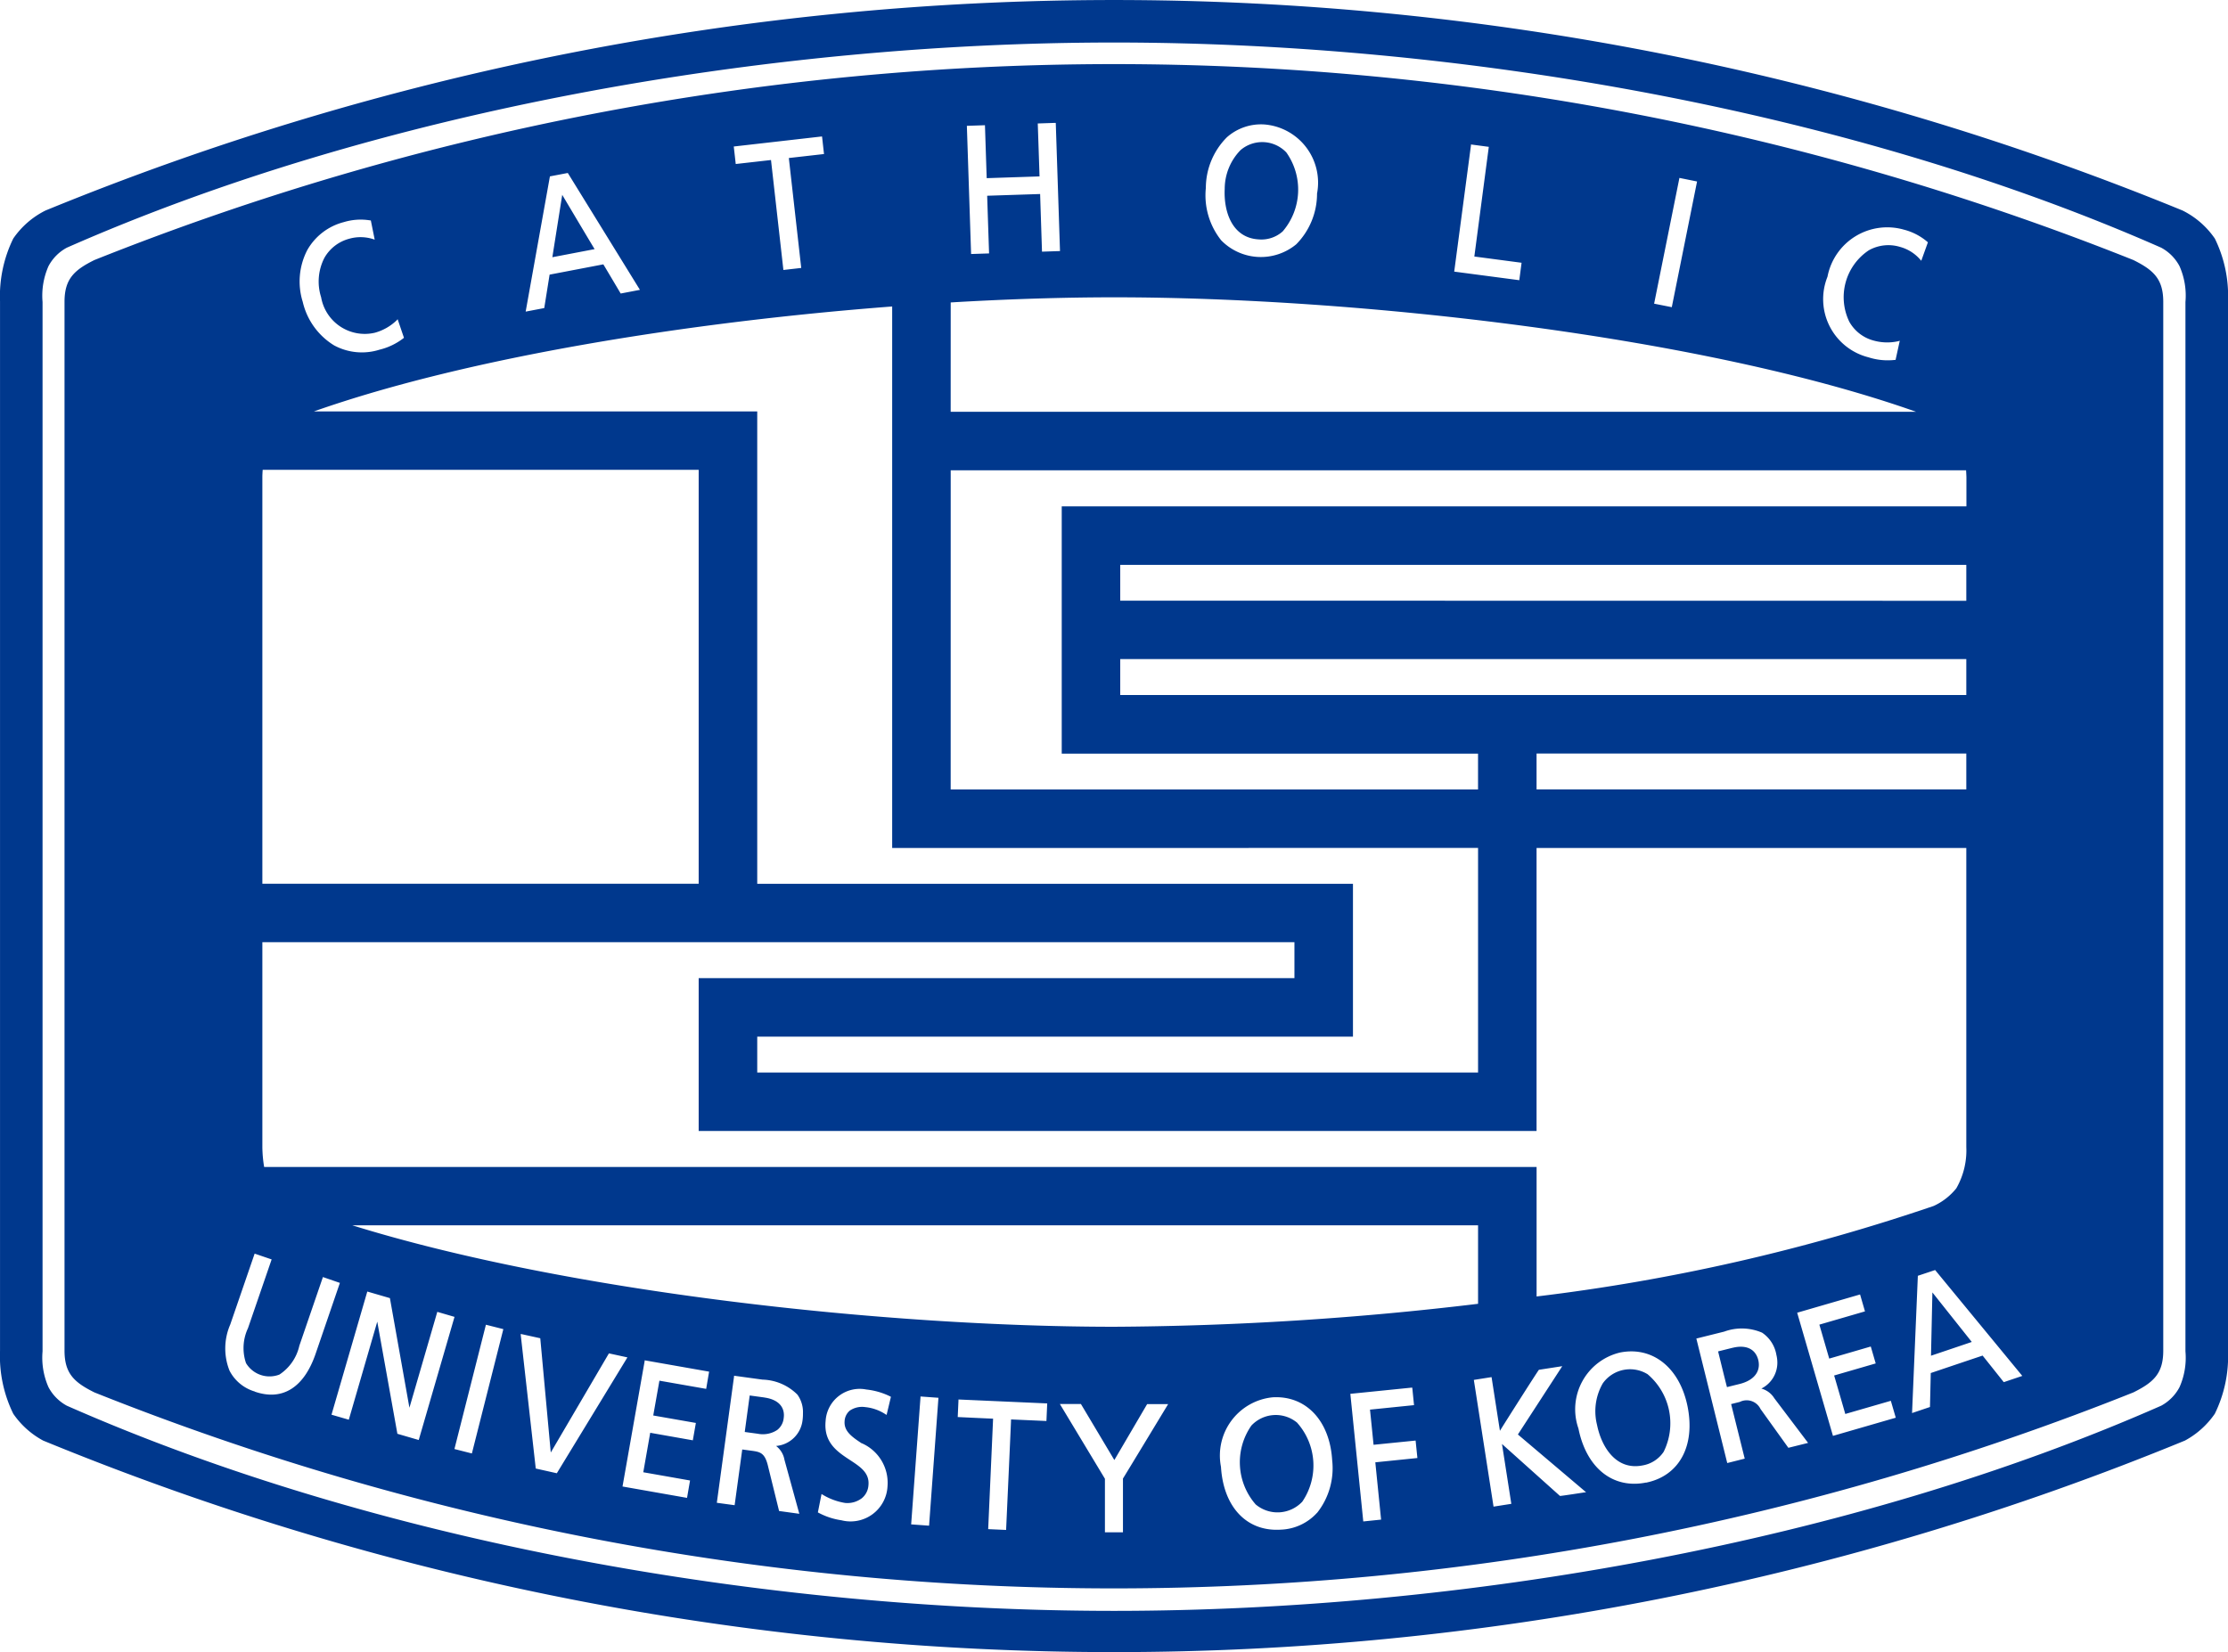
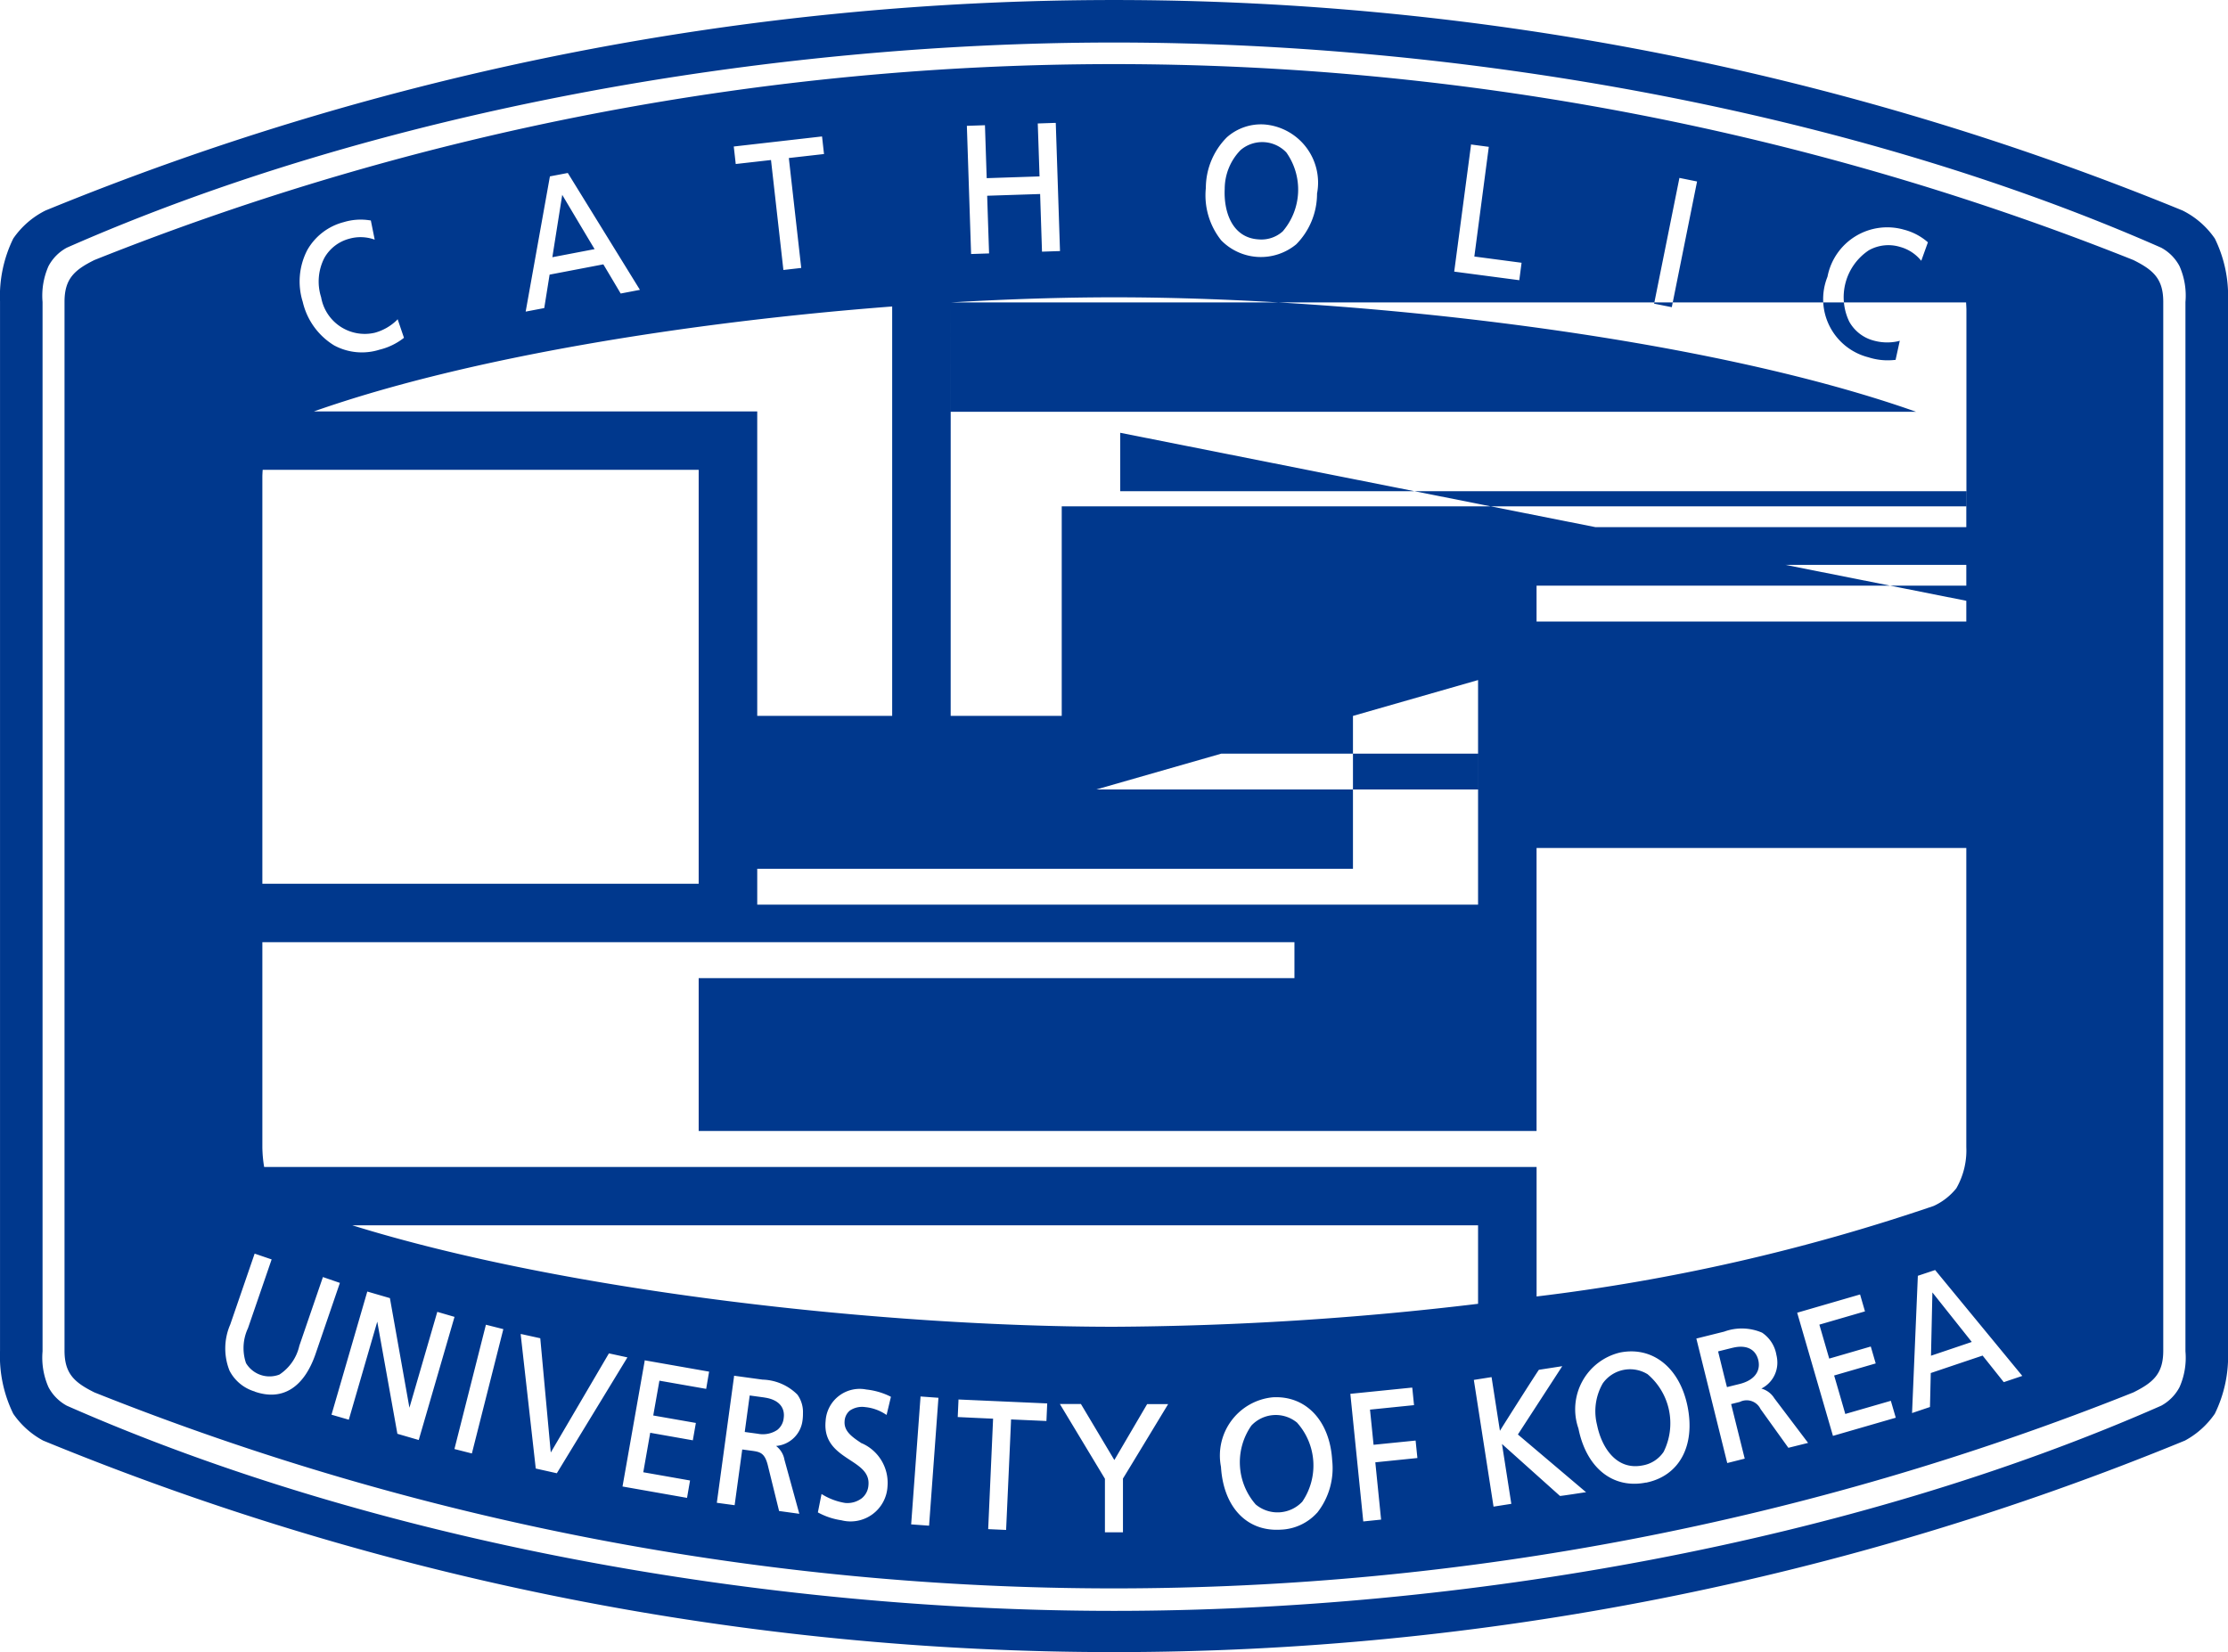
<svg xmlns="http://www.w3.org/2000/svg" width="79.945" height="59.291" viewBox="0 0 79.945 59.291">
-   <path id="패스_7925" data-name="패스 7925" d="M263.7,304.559a98.674,98.674,0,0,0-73.157,0c-.724.358-1.075.678-1.075,1.5V343.7c0,.822.35,1.141,1.075,1.5a98.646,98.646,0,0,0,73.157,0c.725-.359,1.075-.678,1.075-1.5V306.059C264.774,305.238,264.424,304.918,263.7,304.559Zm-10.973.6a2.182,2.182,0,0,1,2.742-1.689,2.091,2.091,0,0,1,.845.44l.016.014-.238.662-.034-.038a1.468,1.468,0,0,0-.731-.46,1.434,1.434,0,0,0-1.118.123,2.021,2.021,0,0,0-.7,2.562,1.415,1.415,0,0,0,.862.674,1.816,1.816,0,0,0,.9.025l.05-.016-.151.688-.02,0a2.266,2.266,0,0,1-.953-.093A2.154,2.154,0,0,1,252.727,305.159Zm-5.319-3.516.006-.03.633.128-.907,4.511-.634-.126Zm-7.474-1.2,0-.03.64.085-.519,3.936,1.695.224-.082.626-2.335-.308Zm-9.513,1.527a2.585,2.585,0,0,1,.756-1.816,1.845,1.845,0,0,1,1.362-.458,2.094,2.094,0,0,1,1.872,2.479,2.588,2.588,0,0,1-.745,1.819,1.991,1.991,0,0,1-2.692-.139A2.591,2.591,0,0,1,230.421,301.973Zm-7.926-2.248s.06,1.842.063,1.9l1.895-.063c0-.058-.063-1.9-.063-1.9l.617-.021h.029l.152,4.6-.646.022s-.066-2.012-.067-2.069l-1.9.062c0,.058.068,2.07.068,2.07l-.645.021-.152-4.6Zm-1.229,6.36c2.065-.122,4.048-.184,5.871-.184,8.721,0,21.117,1.4,28.769,4.108H221.265Zm0,6.025H257.7c.005.087.01.172.012.248V313.4H225.25v8.874h14.938v1.287H221.265Zm6.083,8.064v-1.289h30.359v1.289Zm30.359,2.1v1.287h-15.42v-1.287Zm-30.359-5.486V315.5h30.359v1.289Zm12.84,8.874v8.06H214.324v-1.288H235.7v-5.486H214.324V309.993H198.416c5.517-1.943,13.476-3.21,20.75-3.766V325.66ZM216.62,300.128l.03,0,.07.628-1.262.143.445,3.945-.64.073s-.438-3.888-.445-3.946l-1.265.143-.071-.628Zm-9.735,1.43.624-.119.02,0,2.586,4.191-.69.132s-.6-1.012-.623-1.047l-1.928.369-.192,1.2-.667.127ZM198.18,304.2a2.11,2.11,0,0,1,1.307-1,2.086,2.086,0,0,1,.951-.062l.021,0,.139.69-.049-.016a1.482,1.482,0,0,0-.865-.016,1.449,1.449,0,0,0-.891.686,1.857,1.857,0,0,0-.117,1.415,1.589,1.589,0,0,0,1.928,1.272,1.829,1.829,0,0,0,.783-.446l.034-.039.227.666-.016.014a2.284,2.284,0,0,1-.863.414,2.1,2.1,0,0,1-1.628-.155,2.489,2.489,0,0,1-1.125-1.562A2.447,2.447,0,0,1,198.18,304.2Zm-1.613,8.154c0-.081.005-.172.012-.266h15.644v14.855H196.567Zm0,16.688H233.6v1.289H212.223v5.485h30.065V325.66h15.42v10.733a2.732,2.732,0,0,1-.359,1.482,2.241,2.241,0,0,1-.811.632,69.89,69.89,0,0,1-14.249,3.249v-4.648H196.631a4.626,4.626,0,0,1-.064-.715Zm43.622,10.161v2.816a113.929,113.929,0,0,1-13.053.824c-8.2,0-19.623-1.243-27.339-3.64Zm-43.89,5.965a1.494,1.494,0,0,1-.91-.749,2.155,2.155,0,0,1,.026-1.657l.866-2.517.009-.027.61.208-.848,2.466a1.678,1.678,0,0,0-.072,1.255.984.984,0,0,0,1.2.411,1.675,1.675,0,0,0,.714-1.034l.846-2.465.609.21-.872,2.546C198.059,345.03,197.285,345.512,196.3,345.173Zm5.113,1.516s-.689-3.844-.722-4.025c-.052.184-1.021,3.52-1.021,3.52l-.621-.18,1.276-4.392.009-.028.811.236.7,3.934c.056-.189,1-3.441,1-3.441l.618.18-1.284,4.419Zm2.673.706-.626-.159,1.122-4.431.008-.03.625.158Zm2.292.541-.538-4.789,0-.041.7.154s.363,3.957.377,4.1c.072-.121,2.086-3.557,2.086-3.557l.664.144-2.533,4.158Zm6.115-2.859-1.678-.294c-.009.054-.212,1.194-.221,1.249l1.529.268-.109.623-1.529-.27c-.01.056-.239,1.362-.249,1.417.056.009,1.678.295,1.678.295l-.108.624-2.315-.408.794-4.5,0-.029,2.313.407Zm3.458,1.125a1.045,1.045,0,0,1-.95.924.794.794,0,0,1,.3.493l.534,1.941-.726-.1L214.7,347.8c-.115-.444-.286-.468-.595-.51l-.319-.043c-.008.057-.273,2-.273,2l-.639-.087.618-4.531,0-.029,1.022.14a1.839,1.839,0,0,1,1.251.538,1.066,1.066,0,0,1,.2.664A1.89,1.89,0,0,1,215.95,346.2Zm2.127.827a1.549,1.549,0,0,1,.922,1.54,1.327,1.327,0,0,1-1.654,1.224,2.518,2.518,0,0,1-.825-.272l-.02-.011.131-.659.035.02a2.262,2.262,0,0,0,.812.3.857.857,0,0,0,.6-.17.654.654,0,0,0,.236-.461c.045-.446-.285-.663-.668-.913-.443-.291-.945-.621-.868-1.4a1.224,1.224,0,0,1,1.46-1.127,2.543,2.543,0,0,1,.862.25l.021.012-.155.649-.034-.019a1.621,1.621,0,0,0-.734-.261.783.783,0,0,0-.555.128.528.528,0,0,0-.184.378C217.43,346.594,217.729,346.8,218.077,347.029Zm2.413,2.958-.643-.047.335-4.561v-.029l.644.047Zm4.211-3.757-1.269-.056c0,.059-.178,3.966-.178,3.966l-.643-.029s.174-3.908.176-3.965c-.056,0-1.269-.058-1.269-.058l.027-.6v-.03l3.184.141Zm4.34-.561s-1.591,2.628-1.594,2.626l0,1.93H226.8s0-1.907,0-1.922l-1.59-2.638-.027-.046h.755l1.2,2.012c.049-.082,1.176-2.006,1.176-2.006l.754,0Zm5.371,3.855a1.848,1.848,0,0,1-1.313.606c-1.211.073-2.049-.814-2.135-2.256a2.1,2.1,0,0,1,1.853-2.494c1.193-.071,2.052.836,2.137,2.257A2.579,2.579,0,0,1,234.411,349.524Zm2.3.245-.642.066-.464-4.58,2.193-.222.029,0,.063.628-1.58.161c.007.053.123,1.207.128,1.262l1.509-.152.064.627-1.51.154C236.508,347.767,236.71,349.768,236.71,349.768Zm7.285-.975s-.845.132-.87.125c0,0-1.964-1.76-2.08-1.864.024.152.335,2.148.335,2.148l-.638.1-.707-4.548.636-.1s.277,1.782.3,1.927c.2-.325,1.377-2.178,1.4-2.19l.771-.119.066-.011-1.592,2.452,2.447,2.073Zm2.219-.355c-1.19.238-2.141-.524-2.426-1.941a2.093,2.093,0,0,1,1.492-2.725c1.17-.235,2.146.546,2.425,1.94C247.99,347.129,247.4,348.2,246.214,348.438Zm5.107-1.247-1-1.394a.551.551,0,0,0-.742-.253l-.312.078c.014.056.488,1.958.488,1.958l-.627.158-1.109-4.468,1-.249a1.838,1.838,0,0,1,1.359.038,1.2,1.2,0,0,1,.513.795,1.188,1.188,0,0,1,.035.282,1.038,1.038,0,0,1-.574.929.79.79,0,0,1,.463.345l1.214,1.605Zm1.6-.428-1.284-4.42,2.228-.647.029-.008.176.607-1.637.476c.016.053.339,1.166.354,1.218.055-.014,1.491-.433,1.491-.433l.177.607-1.492.433c.017.053.387,1.327.4,1.381L255,345.5l.177.607Zm6.129-1.928s-.734-.923-.759-.953c-.038.011-1.823.613-1.861.626,0,.039-.028,1.219-.028,1.219l-.643.217.208-4.926.6-.2.02-.007,3.128,3.8ZM232.326,303.82a1.143,1.143,0,0,0,.854-.289,2.306,2.306,0,0,0,.131-2.83,1.195,1.195,0,0,0-1.645-.086,2,2,0,0,0-.568,1.392C231.058,302.812,231.355,303.77,232.326,303.82Zm24.115,40.062c.074-.024,1.39-.468,1.463-.494l-1.413-1.777C256.488,341.761,256.443,343.8,256.441,343.881Zm10.184-40.094a3.054,3.054,0,0,0-1.157-1.005,101.077,101.077,0,0,0-76.683,0,3.057,3.057,0,0,0-1.156,1.005,4.7,4.7,0,0,0-.475,2.257v37.663a4.7,4.7,0,0,0,.475,2.257,3.055,3.055,0,0,0,1.073.963,101.046,101.046,0,0,0,76.85,0,3.071,3.071,0,0,0,1.073-.963,4.676,4.676,0,0,0,.473-2.257V306.044A4.673,4.673,0,0,0,266.625,303.787Zm-1.054,39.936a2.6,2.6,0,0,1-.213,1.288,1.617,1.617,0,0,1-.657.664c-11.153,4.915-25.079,7.363-37.574,7.363s-26.423-2.447-37.576-7.363a1.617,1.617,0,0,1-.658-.664,2.624,2.624,0,0,1-.213-1.288V306.067a2.63,2.63,0,0,1,.213-1.288,1.607,1.607,0,0,1,.658-.662c11.154-4.915,25.08-7.363,37.576-7.363s26.421,2.449,37.574,7.363a1.607,1.607,0,0,1,.657.662,2.61,2.61,0,0,1,.213,1.288ZM233.7,346.289a1.2,1.2,0,0,0-1.645.1,2.3,2.3,0,0,0,.155,2.831,1.22,1.22,0,0,0,1.672-.1,2.307,2.307,0,0,0-.181-2.828Zm-19.119-.908-.527-.072c-.008.056-.171,1.254-.178,1.31l.464.063a.941.941,0,0,0,.7-.134.613.613,0,0,0,.233-.424.744.744,0,0,0,.008-.105C215.282,345.674,215.029,345.443,214.577,345.382Zm31.7-.829a1.2,1.2,0,0,0-1.617.322,2.006,2.006,0,0,0-.206,1.491c.159.789.682,1.644,1.636,1.454a1.14,1.14,0,0,0,.755-.49,2.306,2.306,0,0,0-.568-2.775Zm3.038-.954-.517.129c.013.054.3,1.228.319,1.282.074-.02.454-.113.454-.113.442-.11.689-.361.689-.689a.78.78,0,0,0-.022-.177C250.139,343.635,249.8,343.478,249.315,343.6Zm-41.991-41.382c-.024.149-.344,2.165-.355,2.243l1.516-.29C208.444,304.1,207.4,302.345,207.324,302.216Z" transform="translate(-187.153 -295.228)" fill="#00388d" />
+   <path id="패스_7925" data-name="패스 7925" d="M263.7,304.559a98.674,98.674,0,0,0-73.157,0c-.724.358-1.075.678-1.075,1.5V343.7c0,.822.35,1.141,1.075,1.5a98.646,98.646,0,0,0,73.157,0c.725-.359,1.075-.678,1.075-1.5V306.059C264.774,305.238,264.424,304.918,263.7,304.559Zm-10.973.6a2.182,2.182,0,0,1,2.742-1.689,2.091,2.091,0,0,1,.845.44l.016.014-.238.662-.034-.038a1.468,1.468,0,0,0-.731-.46,1.434,1.434,0,0,0-1.118.123,2.021,2.021,0,0,0-.7,2.562,1.415,1.415,0,0,0,.862.674,1.816,1.816,0,0,0,.9.025l.05-.016-.151.688-.02,0a2.266,2.266,0,0,1-.953-.093A2.154,2.154,0,0,1,252.727,305.159Zm-5.319-3.516.006-.03.633.128-.907,4.511-.634-.126Zm-7.474-1.2,0-.03.64.085-.519,3.936,1.695.224-.082.626-2.335-.308Zm-9.513,1.527a2.585,2.585,0,0,1,.756-1.816,1.845,1.845,0,0,1,1.362-.458,2.094,2.094,0,0,1,1.872,2.479,2.588,2.588,0,0,1-.745,1.819,1.991,1.991,0,0,1-2.692-.139A2.591,2.591,0,0,1,230.421,301.973Zm-7.926-2.248s.06,1.842.063,1.9l1.895-.063c0-.058-.063-1.9-.063-1.9l.617-.021h.029l.152,4.6-.646.022s-.066-2.012-.067-2.069l-1.9.062c0,.058.068,2.07.068,2.07l-.645.021-.152-4.6Zm-1.229,6.36c2.065-.122,4.048-.184,5.871-.184,8.721,0,21.117,1.4,28.769,4.108H221.265ZH257.7c.005.087.01.172.012.248V313.4H225.25v8.874h14.938v1.287H221.265Zm6.083,8.064v-1.289h30.359v1.289Zm30.359,2.1v1.287h-15.42v-1.287Zm-30.359-5.486V315.5h30.359v1.289Zm12.84,8.874v8.06H214.324v-1.288H235.7v-5.486H214.324V309.993H198.416c5.517-1.943,13.476-3.21,20.75-3.766V325.66ZM216.62,300.128l.03,0,.07.628-1.262.143.445,3.945-.64.073s-.438-3.888-.445-3.946l-1.265.143-.071-.628Zm-9.735,1.43.624-.119.02,0,2.586,4.191-.69.132s-.6-1.012-.623-1.047l-1.928.369-.192,1.2-.667.127ZM198.18,304.2a2.11,2.11,0,0,1,1.307-1,2.086,2.086,0,0,1,.951-.062l.021,0,.139.69-.049-.016a1.482,1.482,0,0,0-.865-.016,1.449,1.449,0,0,0-.891.686,1.857,1.857,0,0,0-.117,1.415,1.589,1.589,0,0,0,1.928,1.272,1.829,1.829,0,0,0,.783-.446l.034-.039.227.666-.016.014a2.284,2.284,0,0,1-.863.414,2.1,2.1,0,0,1-1.628-.155,2.489,2.489,0,0,1-1.125-1.562A2.447,2.447,0,0,1,198.18,304.2Zm-1.613,8.154c0-.081.005-.172.012-.266h15.644v14.855H196.567Zm0,16.688H233.6v1.289H212.223v5.485h30.065V325.66h15.42v10.733a2.732,2.732,0,0,1-.359,1.482,2.241,2.241,0,0,1-.811.632,69.89,69.89,0,0,1-14.249,3.249v-4.648H196.631a4.626,4.626,0,0,1-.064-.715Zm43.622,10.161v2.816a113.929,113.929,0,0,1-13.053.824c-8.2,0-19.623-1.243-27.339-3.64Zm-43.89,5.965a1.494,1.494,0,0,1-.91-.749,2.155,2.155,0,0,1,.026-1.657l.866-2.517.009-.027.61.208-.848,2.466a1.678,1.678,0,0,0-.072,1.255.984.984,0,0,0,1.2.411,1.675,1.675,0,0,0,.714-1.034l.846-2.465.609.21-.872,2.546C198.059,345.03,197.285,345.512,196.3,345.173Zm5.113,1.516s-.689-3.844-.722-4.025c-.052.184-1.021,3.52-1.021,3.52l-.621-.18,1.276-4.392.009-.028.811.236.7,3.934c.056-.189,1-3.441,1-3.441l.618.18-1.284,4.419Zm2.673.706-.626-.159,1.122-4.431.008-.03.625.158Zm2.292.541-.538-4.789,0-.041.7.154s.363,3.957.377,4.1c.072-.121,2.086-3.557,2.086-3.557l.664.144-2.533,4.158Zm6.115-2.859-1.678-.294c-.009.054-.212,1.194-.221,1.249l1.529.268-.109.623-1.529-.27c-.01.056-.239,1.362-.249,1.417.056.009,1.678.295,1.678.295l-.108.624-2.315-.408.794-4.5,0-.029,2.313.407Zm3.458,1.125a1.045,1.045,0,0,1-.95.924.794.794,0,0,1,.3.493l.534,1.941-.726-.1L214.7,347.8c-.115-.444-.286-.468-.595-.51l-.319-.043c-.008.057-.273,2-.273,2l-.639-.087.618-4.531,0-.029,1.022.14a1.839,1.839,0,0,1,1.251.538,1.066,1.066,0,0,1,.2.664A1.89,1.89,0,0,1,215.95,346.2Zm2.127.827a1.549,1.549,0,0,1,.922,1.54,1.327,1.327,0,0,1-1.654,1.224,2.518,2.518,0,0,1-.825-.272l-.02-.011.131-.659.035.02a2.262,2.262,0,0,0,.812.3.857.857,0,0,0,.6-.17.654.654,0,0,0,.236-.461c.045-.446-.285-.663-.668-.913-.443-.291-.945-.621-.868-1.4a1.224,1.224,0,0,1,1.46-1.127,2.543,2.543,0,0,1,.862.25l.021.012-.155.649-.034-.019a1.621,1.621,0,0,0-.734-.261.783.783,0,0,0-.555.128.528.528,0,0,0-.184.378C217.43,346.594,217.729,346.8,218.077,347.029Zm2.413,2.958-.643-.047.335-4.561v-.029l.644.047Zm4.211-3.757-1.269-.056c0,.059-.178,3.966-.178,3.966l-.643-.029s.174-3.908.176-3.965c-.056,0-1.269-.058-1.269-.058l.027-.6v-.03l3.184.141Zm4.34-.561s-1.591,2.628-1.594,2.626l0,1.93H226.8s0-1.907,0-1.922l-1.59-2.638-.027-.046h.755l1.2,2.012c.049-.082,1.176-2.006,1.176-2.006l.754,0Zm5.371,3.855a1.848,1.848,0,0,1-1.313.606c-1.211.073-2.049-.814-2.135-2.256a2.1,2.1,0,0,1,1.853-2.494c1.193-.071,2.052.836,2.137,2.257A2.579,2.579,0,0,1,234.411,349.524Zm2.3.245-.642.066-.464-4.58,2.193-.222.029,0,.063.628-1.58.161c.007.053.123,1.207.128,1.262l1.509-.152.064.627-1.51.154C236.508,347.767,236.71,349.768,236.71,349.768Zm7.285-.975s-.845.132-.87.125c0,0-1.964-1.76-2.08-1.864.024.152.335,2.148.335,2.148l-.638.1-.707-4.548.636-.1s.277,1.782.3,1.927c.2-.325,1.377-2.178,1.4-2.19l.771-.119.066-.011-1.592,2.452,2.447,2.073Zm2.219-.355c-1.19.238-2.141-.524-2.426-1.941a2.093,2.093,0,0,1,1.492-2.725c1.17-.235,2.146.546,2.425,1.94C247.99,347.129,247.4,348.2,246.214,348.438Zm5.107-1.247-1-1.394a.551.551,0,0,0-.742-.253l-.312.078c.014.056.488,1.958.488,1.958l-.627.158-1.109-4.468,1-.249a1.838,1.838,0,0,1,1.359.038,1.2,1.2,0,0,1,.513.795,1.188,1.188,0,0,1,.035.282,1.038,1.038,0,0,1-.574.929.79.79,0,0,1,.463.345l1.214,1.605Zm1.6-.428-1.284-4.42,2.228-.647.029-.008.176.607-1.637.476c.016.053.339,1.166.354,1.218.055-.014,1.491-.433,1.491-.433l.177.607-1.492.433c.017.053.387,1.327.4,1.381L255,345.5l.177.607Zm6.129-1.928s-.734-.923-.759-.953c-.038.011-1.823.613-1.861.626,0,.039-.028,1.219-.028,1.219l-.643.217.208-4.926.6-.2.02-.007,3.128,3.8ZM232.326,303.82a1.143,1.143,0,0,0,.854-.289,2.306,2.306,0,0,0,.131-2.83,1.195,1.195,0,0,0-1.645-.086,2,2,0,0,0-.568,1.392C231.058,302.812,231.355,303.77,232.326,303.82Zm24.115,40.062c.074-.024,1.39-.468,1.463-.494l-1.413-1.777C256.488,341.761,256.443,343.8,256.441,343.881Zm10.184-40.094a3.054,3.054,0,0,0-1.157-1.005,101.077,101.077,0,0,0-76.683,0,3.057,3.057,0,0,0-1.156,1.005,4.7,4.7,0,0,0-.475,2.257v37.663a4.7,4.7,0,0,0,.475,2.257,3.055,3.055,0,0,0,1.073.963,101.046,101.046,0,0,0,76.85,0,3.071,3.071,0,0,0,1.073-.963,4.676,4.676,0,0,0,.473-2.257V306.044A4.673,4.673,0,0,0,266.625,303.787Zm-1.054,39.936a2.6,2.6,0,0,1-.213,1.288,1.617,1.617,0,0,1-.657.664c-11.153,4.915-25.079,7.363-37.574,7.363s-26.423-2.447-37.576-7.363a1.617,1.617,0,0,1-.658-.664,2.624,2.624,0,0,1-.213-1.288V306.067a2.63,2.63,0,0,1,.213-1.288,1.607,1.607,0,0,1,.658-.662c11.154-4.915,25.08-7.363,37.576-7.363s26.421,2.449,37.574,7.363a1.607,1.607,0,0,1,.657.662,2.61,2.61,0,0,1,.213,1.288ZM233.7,346.289a1.2,1.2,0,0,0-1.645.1,2.3,2.3,0,0,0,.155,2.831,1.22,1.22,0,0,0,1.672-.1,2.307,2.307,0,0,0-.181-2.828Zm-19.119-.908-.527-.072c-.008.056-.171,1.254-.178,1.31l.464.063a.941.941,0,0,0,.7-.134.613.613,0,0,0,.233-.424.744.744,0,0,0,.008-.105C215.282,345.674,215.029,345.443,214.577,345.382Zm31.7-.829a1.2,1.2,0,0,0-1.617.322,2.006,2.006,0,0,0-.206,1.491c.159.789.682,1.644,1.636,1.454a1.14,1.14,0,0,0,.755-.49,2.306,2.306,0,0,0-.568-2.775Zm3.038-.954-.517.129c.013.054.3,1.228.319,1.282.074-.02.454-.113.454-.113.442-.11.689-.361.689-.689a.78.78,0,0,0-.022-.177C250.139,343.635,249.8,343.478,249.315,343.6Zm-41.991-41.382c-.024.149-.344,2.165-.355,2.243l1.516-.29C208.444,304.1,207.4,302.345,207.324,302.216Z" transform="translate(-187.153 -295.228)" fill="#00388d" />
</svg>